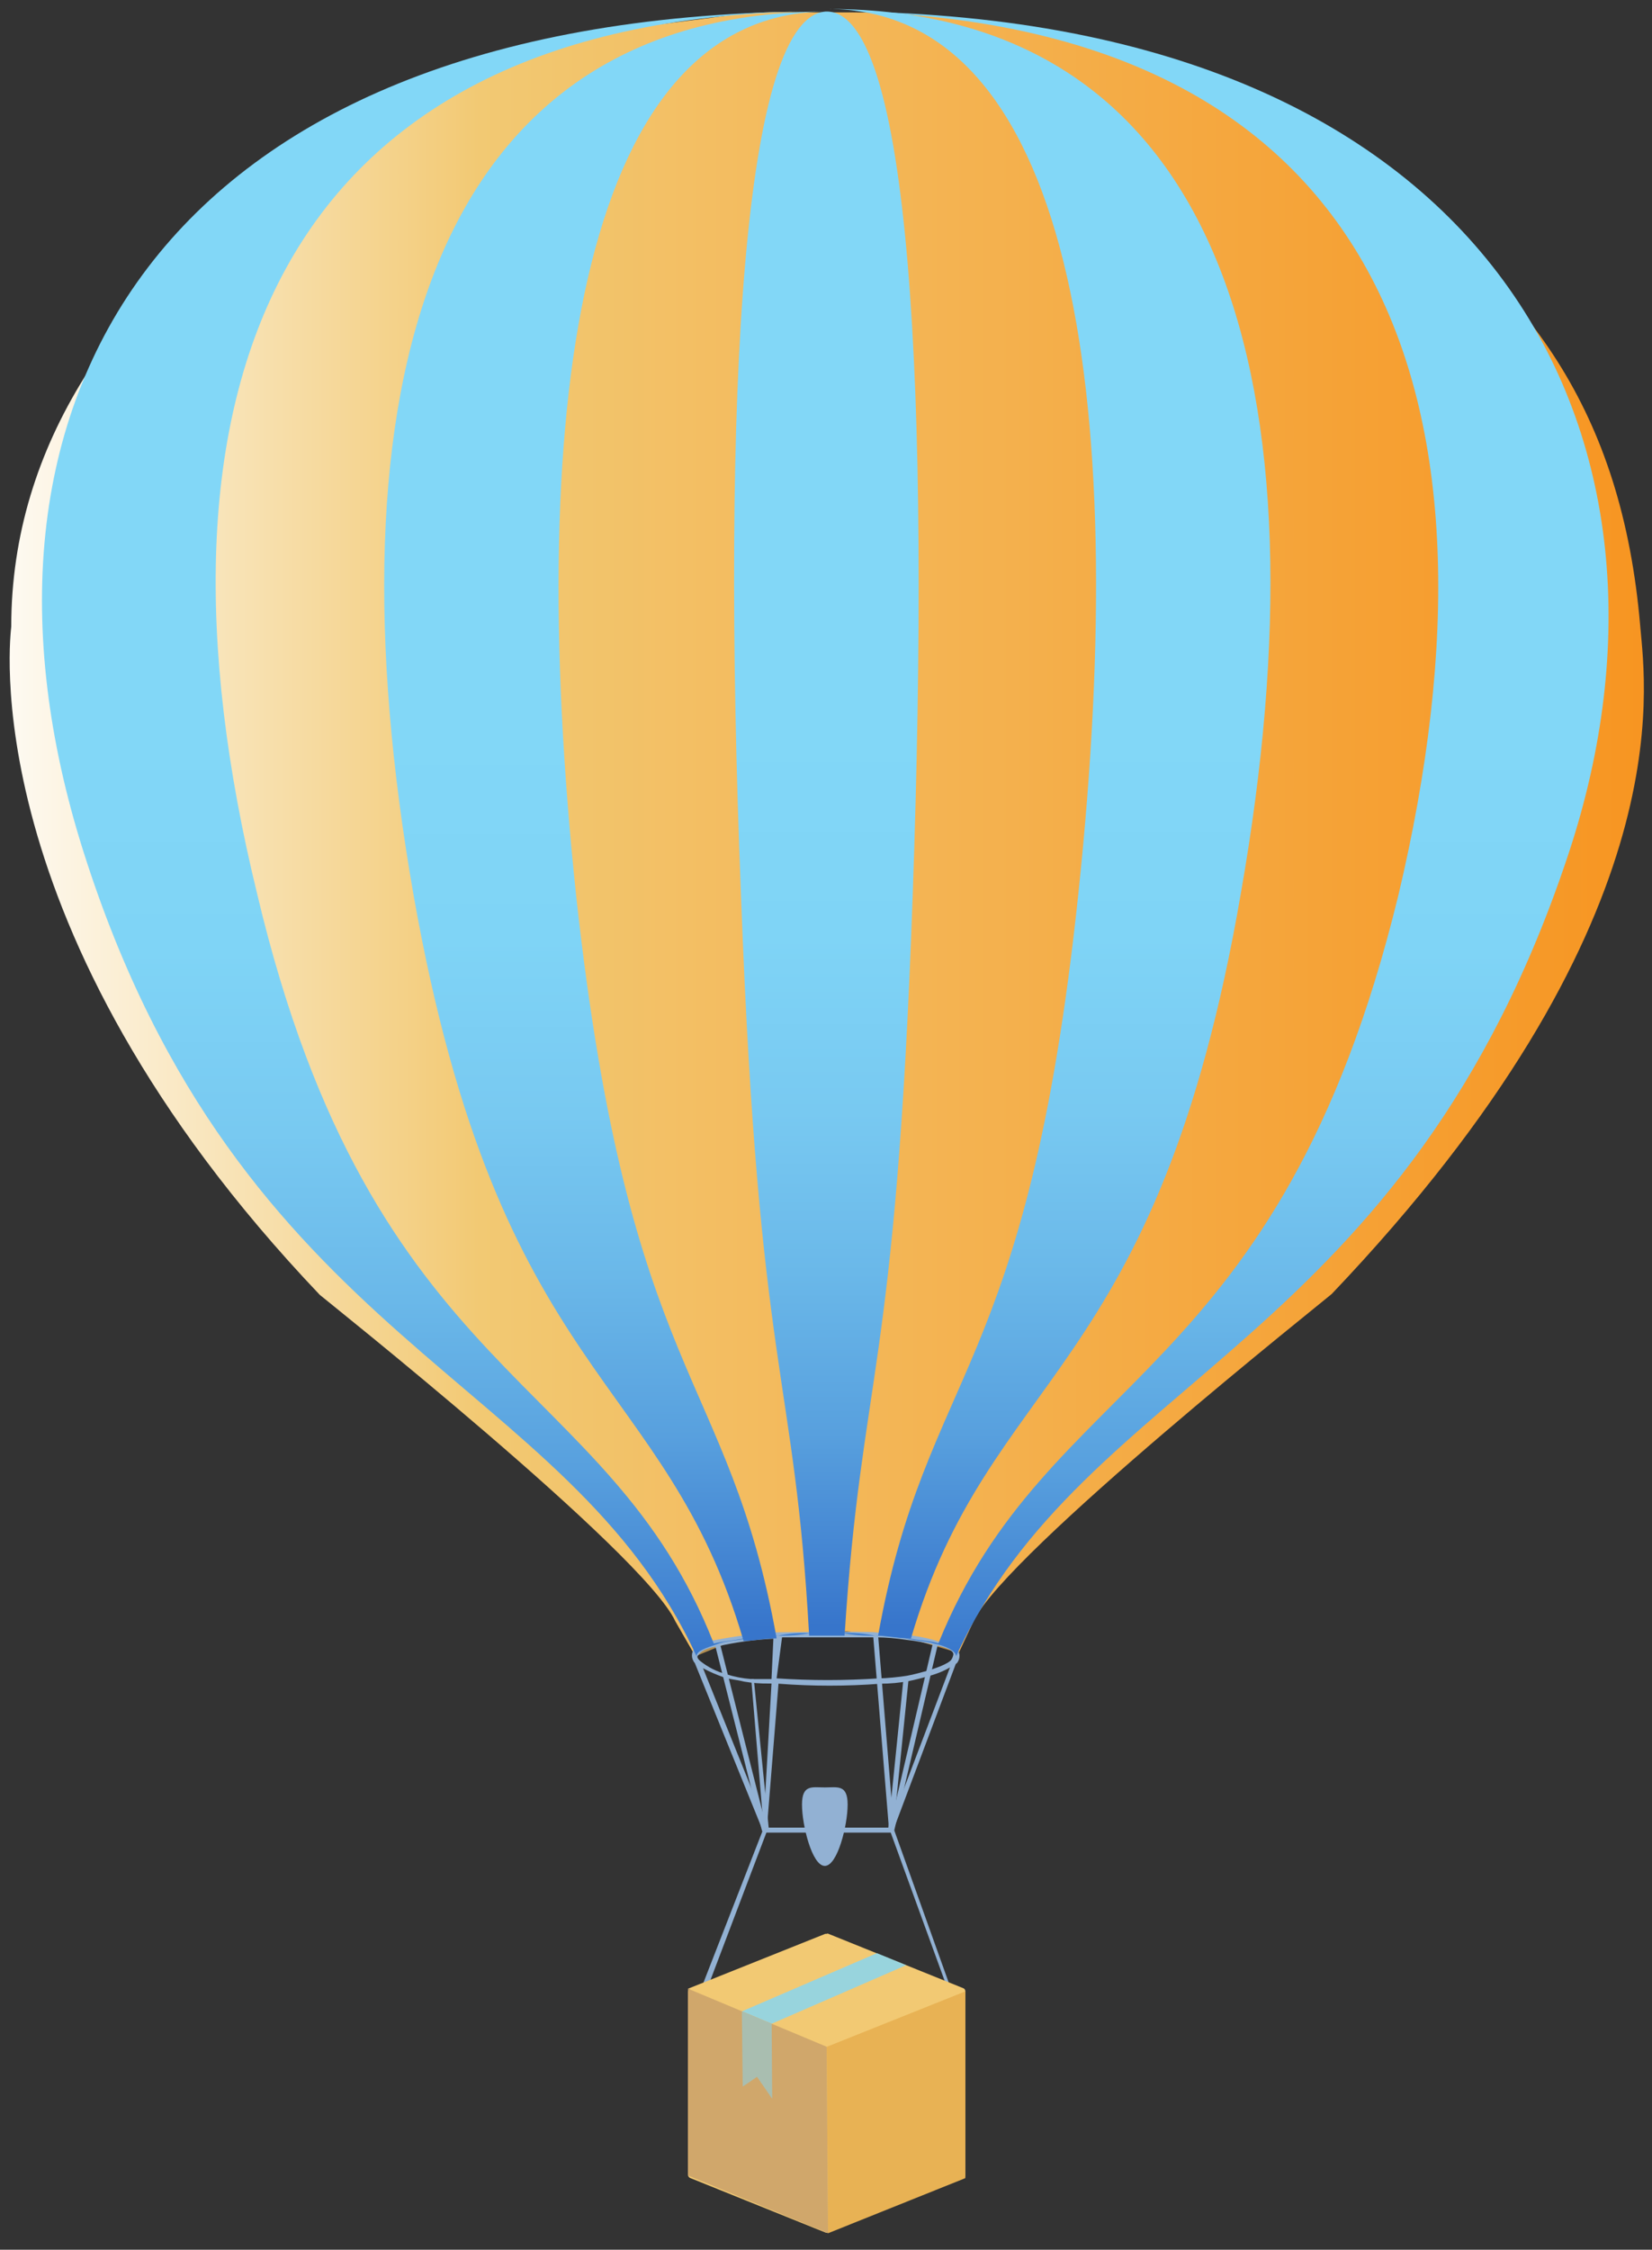
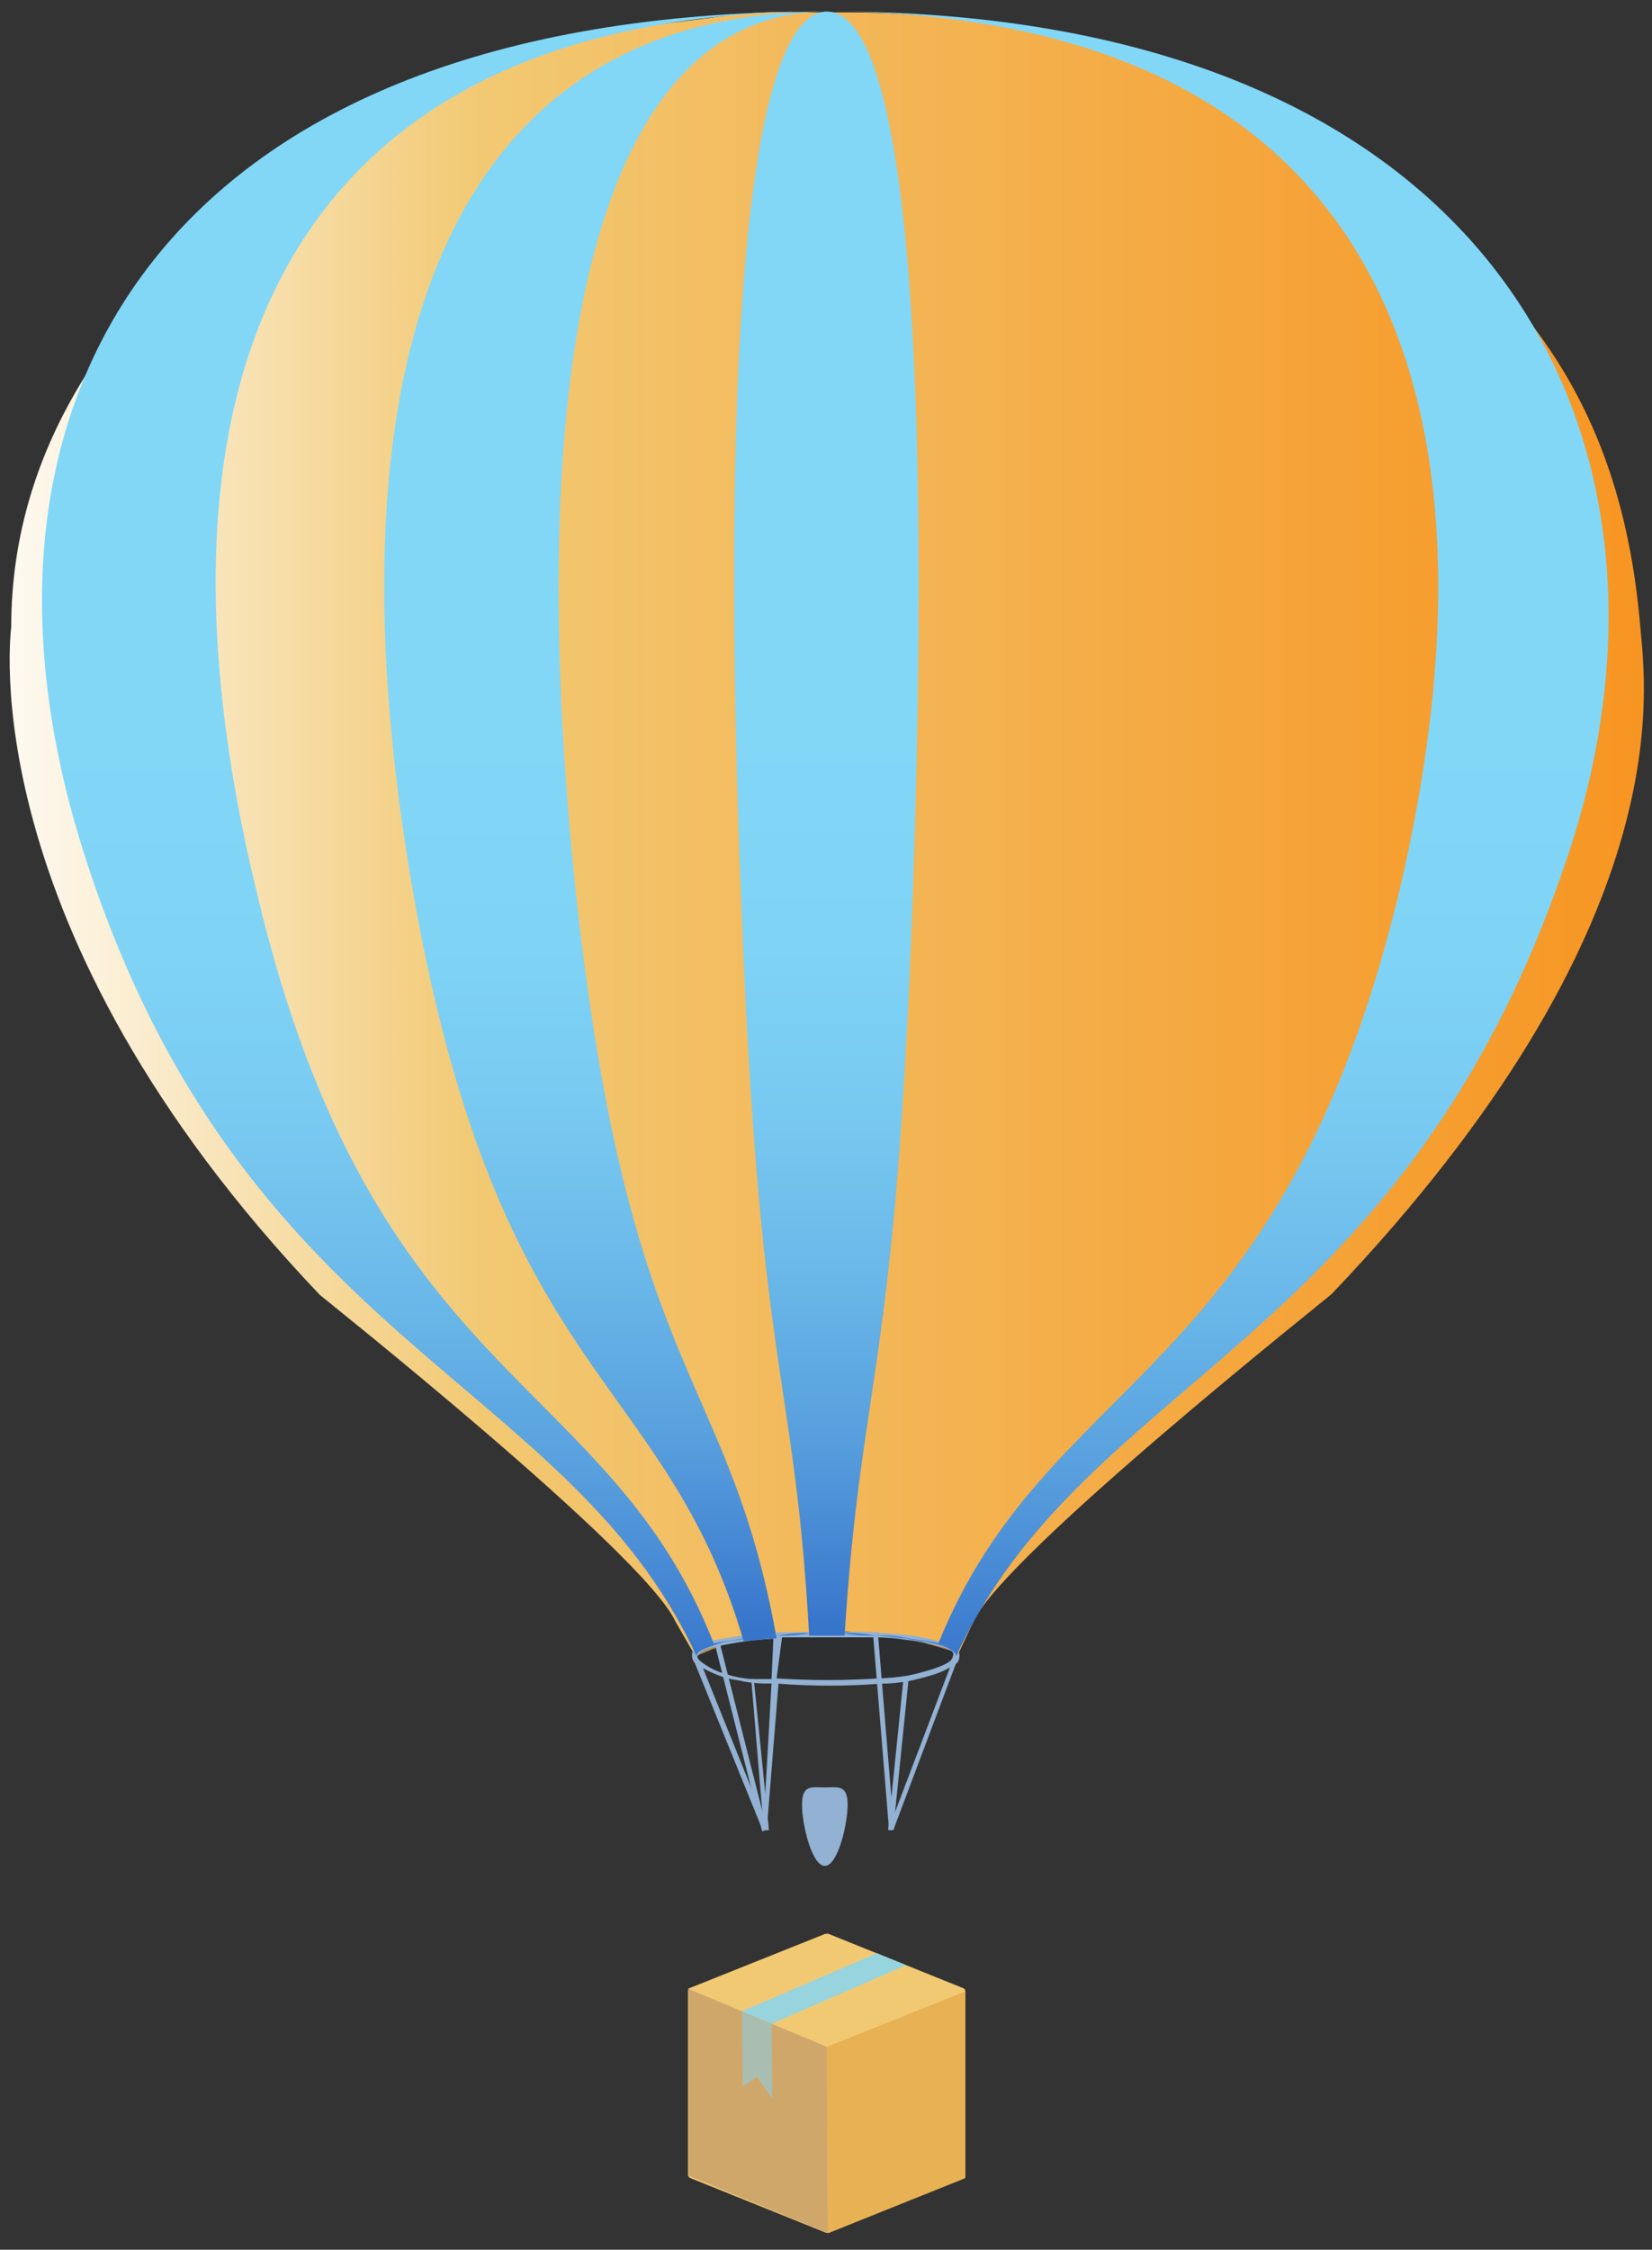
<svg xmlns="http://www.w3.org/2000/svg" width="83px" height="113px" viewBox="0 0 83 113" version="1.1">
  <rect x="0" y="0" width="83" height="113" fill="#333333" stroke="none" />
  <title>balloon-small3</title>
  <desc>Created with Sketch.</desc>
  <defs>
    <linearGradient x1="0.056%" y1="49.978%" x2="99.976%" y2="49.978%" id="linearGradient-1">
      <stop stop-color="#FFFFFF" offset="0%" />
      <stop stop-color="#F2C973" offset="30%" />
      <stop stop-color="#F3B95B" offset="49%" />
      <stop stop-color="#F7931E" offset="100%" />
    </linearGradient>
    <linearGradient x1="48.878%" y1="100%" x2="48.878%" y2="0%" id="linearGradient-2">
      <stop stop-color="#3775CB" offset="0%" />
      <stop stop-color="#4080D0" offset="3%" />
      <stop stop-color="#58A0DE" offset="12%" />
      <stop stop-color="#6AB8E9" offset="22%" />
      <stop stop-color="#78C9F1" offset="32%" />
      <stop stop-color="#7FD4F6" offset="43%" />
      <stop stop-color="#82D7F7" offset="56%" />
    </linearGradient>
    <linearGradient x1="49.952%" y1="100%" x2="49.952%" y2="5.93540972e-14%" id="linearGradient-3">
      <stop stop-color="#3775CB" offset="0%" />
      <stop stop-color="#4080D0" offset="3%" />
      <stop stop-color="#58A0DE" offset="12%" />
      <stop stop-color="#6AB8E9" offset="22%" />
      <stop stop-color="#78C9F1" offset="32%" />
      <stop stop-color="#7FD4F6" offset="43%" />
      <stop stop-color="#82D7F7" offset="56%" />
    </linearGradient>
    <linearGradient x1="50.003%" y1="100%" x2="50.003%" y2="0%" id="linearGradient-4">
      <stop stop-color="#3775CB" offset="0%" />
      <stop stop-color="#4080D0" offset="3%" />
      <stop stop-color="#58A0DE" offset="12%" />
      <stop stop-color="#6AB8E9" offset="22%" />
      <stop stop-color="#78C9F1" offset="32%" />
      <stop stop-color="#7FD4F6" offset="43%" />
      <stop stop-color="#82D7F7" offset="56%" />
    </linearGradient>
    <linearGradient x1="50.006%" y1="100%" x2="50.006%" y2="0%" id="linearGradient-5">
      <stop stop-color="#3775CB" offset="0%" />
      <stop stop-color="#4080D0" offset="3%" />
      <stop stop-color="#58A0DE" offset="12%" />
      <stop stop-color="#6AB8E9" offset="22%" />
      <stop stop-color="#78C9F1" offset="32%" />
      <stop stop-color="#7FD4F6" offset="43%" />
      <stop stop-color="#82D7F7" offset="56%" />
    </linearGradient>
    <linearGradient x1="50.26%" y1="100%" x2="50.26%" y2="0%" id="linearGradient-6">
      <stop stop-color="#3775CB" offset="0%" />
      <stop stop-color="#4080D0" offset="3%" />
      <stop stop-color="#58A0DE" offset="12%" />
      <stop stop-color="#6AB8E9" offset="22%" />
      <stop stop-color="#78C9F1" offset="32%" />
      <stop stop-color="#7FD4F6" offset="43%" />
      <stop stop-color="#82D7F7" offset="56%" />
    </linearGradient>
  </defs>
  <g id="Page-1" stroke="none" stroke-width="1" fill="none" fill-rule="evenodd">
    <g id="Fullcal-home" transform="translate(-1422, -1646)" fill-rule="nonzero">
      <g id="Powerful-Lightweight" transform="translate(203, 1115)">
        <g id="balloons" transform="translate(1056.576, 157)">
          <g id="balloon-small3" transform="translate(162.424, 374)">
            <path d="M34.937,83.189 L36.811,82.421 L40.353,82.024 L42.544,81.947 L44.426,82.145 L45.641,82.283 L48.166,83.025 L48.936,81.386 C50.57,77.987 66.742,65.16 66.905,64.997 C84.532,46.494 82.675,34.581 82.41,31.467 C81.494,20.625 76.754,14.336 68.864,8.885 C66.069,7.001 63.058,5.466 59.897,4.313 C57.467,3.39 56.064,2.51 53.334,1.898 C51.494,1.484 49.766,1.182 47.909,0.932 C46.17,0.732 44.422,0.628 42.672,0.621 C42.672,0.621 42.133,0.621 41.483,0.621 L41.337,0.621 C40.987,0.621 40.61,0.621 40.285,0.621 C38.855,0.568 37.423,0.646 36.007,0.854 C34.116,1.121 31.3,1.389 29.418,1.829 C26.611,2.476 24.951,3.554 22.47,4.537 C19.273,5.763 16.242,7.392 13.451,9.385 C5.998,14.802 0.565,22.238 0.565,31.476 C0.565,31.623 -1.557,46.528 16.069,65.04 C16.206,65.169 32.327,77.979 33.927,81.429 L34.937,83.189 Z" id="Path" fill="url(#linearGradient-1)" />
            <path d="M48.063,83.189 C48.063,83.896 45.154,84.552 41.56,84.603 C37.564,84.655 34.98,83.982 34.98,83.275 C34.98,82.568 37.975,82.024 41.56,82.024 C45.145,82.024 48.063,82.473 48.063,83.189 Z" id="Path" fill="#212329" opacity="0.3" />
-             <polygon id="Path" fill="#92B1D3" points="35.579 99.759 35.322 99.638 38.377 91.797 44.88 91.797 47.686 99.638 47.558 99.759 44.752 92.048 38.505 92.048" />
            <path d="M35.194,83.439 C35.57,83.74 36.004,83.96 36.469,84.086 C36.882,84.22 37.31,84.304 37.744,84.336 C37.992,84.336 38.762,84.336 38.762,84.336 L38.856,82.309 C37.903,82.357 36.955,82.487 36.024,82.697 C35.254,82.826 35.168,83.042 35.065,83.154 C34.963,83.266 35.194,83.439 35.194,83.439 Z M39.019,84.301 C40.728,84.415 42.443,84.415 44.153,84.301 C44.503,84.301 45.205,84.232 45.556,84.172 C45.907,84.112 46.326,83.991 46.574,83.922 C46.822,83.853 47.686,83.585 47.815,83.335 C47.858,83.261 47.887,83.179 47.9,83.094 C47.9,82.904 47.592,82.757 46.959,82.628 C46.498,82.507 46.029,82.421 45.556,82.369 C45.049,82.289 44.537,82.246 44.024,82.24 L39.292,82.24 L39.019,84.301 Z M35.322,83.793 L38.377,91.375 L38.762,84.56 L38.634,84.56 C38.218,84.567 37.803,84.536 37.393,84.465 C36.896,84.345 36.734,84.37 36.349,84.241 C35.995,84.119 35.652,83.969 35.322,83.793 L35.322,83.793 Z M38.334,91.97 L34.911,83.534 C34.718,83.315 34.718,82.985 34.911,82.766 C35.219,82.563 35.566,82.431 35.93,82.378 C36.9,82.191 37.88,82.062 38.865,81.99 C39.284,81.99 43.442,81.929 43.999,81.99 C44.555,82.05 45.145,82.076 45.53,82.119 C46.005,82.164 46.474,82.25 46.934,82.378 C47.704,82.637 48.208,82.766 48.208,83.154 C48.21,83.292 48.165,83.426 48.08,83.534 C47.653,83.83 47.178,84.049 46.677,84.181 C46.42,84.258 45.915,84.388 45.65,84.439 C45.187,84.525 44.717,84.568 44.247,84.569 C42.538,84.7 40.822,84.7 39.113,84.569 L38.531,91.815 L38.334,91.97 Z" id="Shape" fill="#92B1D3" />
            <polygon id="Path" fill="#92B1D3" points="44.88 91.927 44.623 91.927 47.943 83.189 48.191 83.189 48.072 83.439" />
            <polygon id="Path" fill="#92B1D3" points="44.118 82.145 44.914 91.875 44.666 91.892 43.87 82.162" />
            <polygon id="Path" fill="#92B1D3" points="45.402 84.215 45.659 84.241 44.88 91.91 44.623 91.884" />
-             <polygon id="Path" fill="#92B1D3" points="46.874 82.516 47.122 82.576 44.923 91.961 44.675 91.901" />
            <polygon id="Path" fill="#92B1D3" points="38.377 91.927 37.744 84.336 37.872 84.336 38.634 91.927" />
            <polygon id="Path" fill="#92B1D3" points="36.178 82.576 38.539 91.91 38.291 91.979 35.93 82.637" />
            <path d="M42.587,90.642 C42.587,91.668 42.082,93.721 41.44,93.721 C40.798,93.721 40.294,91.668 40.294,90.642 C40.294,89.615 40.807,89.779 41.44,89.779 C42.073,89.779 42.587,89.615 42.587,90.642 Z" id="Path" fill="#92B1D3" />
            <path d="M42.587,0.578 C69.361,1.216 76.24,19.805 70.251,44.993 C64.261,69.534 52.658,68.921 47.147,82.542 C46.762,82.412 46.292,82.412 45.616,82.283 C45.07,82.17 44.512,82.127 43.956,82.154 C43.402,82.17 42.849,82.127 42.304,82.024 L42.304,82.024 C42.858,82.003 43.412,82.046 43.956,82.154 C44.469,82.154 45.102,82.283 45.487,82.283 C46.001,82.421 46.506,82.421 46.891,82.542 C47.532,82.671 48.037,82.93 48.037,83.189 C54.54,69.051 70.661,67.602 78.841,42.776 C85.61,22.186 75.35,0.966 42.587,0.578 L42.587,0.578 Z" id="Path" fill="url(#linearGradient-2)" />
            <path d="M41.568,82.033 L40.713,82.033 C40.156,82.006 39.599,82.05 39.053,82.162 C38.411,82.162 37.906,82.292 37.393,82.292 C36.751,82.421 36.375,82.421 35.861,82.55 C30.513,68.921 18.748,69.534 12.912,44.864 C6.794,19.805 13.682,1.087 40.456,0.578 C7.821,0.966 -2.892,20.418 4.193,42.776 C12.056,67.567 28.477,69.051 34.997,83.189 C34.997,82.93 35.382,82.801 36.144,82.542 C36.529,82.412 36.999,82.412 37.547,82.292 C38.094,82.171 38.565,82.154 39.078,82.154 C39.635,82.17 40.191,82.126 40.738,82.024 L41.568,82.033 Z" id="Path" fill="url(#linearGradient-3)" />
            <path d="M41.568,0.578 C21.554,0.578 16.326,19.555 20.784,44.993 C25.114,69.413 33.405,68.921 37.359,82.421 C37.863,82.421 38.377,82.292 39.019,82.292 C36.597,68.792 31.617,69.413 28.947,44.993 C26.269,19.546 29.452,0.578 41.568,0.578 L41.568,0.578 Z" id="Path" fill="url(#linearGradient-4)" />
-             <path d="M41.568,0.449 C53.676,0.449 56.868,19.426 54.181,44.864 C51.614,69.284 46.54,68.663 44.118,82.154 C44.752,82.154 45.265,82.292 45.77,82.292 C49.732,68.792 58.143,69.284 62.344,44.864 C66.811,19.417 61.583,0.449 41.568,0.449 Z" id="Path" fill="url(#linearGradient-5)" />
            <path d="M41.568,0.578 C37.359,0.578 36.212,19.555 37.23,44.993 C38.129,69.284 39.917,68.792 40.653,82.154 L42.433,82.154 C43.288,68.792 45,69.284 45.855,44.993 C46.754,19.546 45.727,0.578 41.526,0.578 L41.568,0.578 Z" id="Path" fill="url(#linearGradient-6)" />
            <path d="M41.594,97.12 L48.397,99.863 C48.461,99.886 48.503,99.949 48.499,100.018 L48.499,109.274 C48.498,109.341 48.458,109.402 48.397,109.429 L41.594,112.137 C41.556,112.155 41.512,112.155 41.474,112.137 L34.672,109.394 C34.61,109.367 34.57,109.307 34.569,109.239 L34.569,100.061 C34.57,99.994 34.61,99.933 34.672,99.906 L41.474,97.163 C41.507,97.133 41.55,97.117 41.594,97.12 L41.594,97.12 Z" id="Path" fill="#F2C973" />
            <polygon id="Path" fill="#E8B254" points="41.534 102.804 48.499 100.018 48.499 109.403 41.603 112.172" />
            <polygon id="Path" fill="#F2C973" points="41.534 102.804 48.499 100.018 41.474 97.128 34.569 99.889" />
            <polygon id="Path" fill="#82D7F7" opacity="0.8" points="38.77 101.648 45.53 98.707 44.058 98.103 37.273 101.027" />
            <polygon id="Path" fill="#D0A76B" points="41.534 102.804 34.569 99.889 34.569 109.274 41.603 112.172" />
            <polygon id="Path" fill="#82D7F7" opacity="0.5" points="38.77 101.648 38.796 105.418 38.035 104.314 37.316 104.805 37.273 101.027" />
          </g>
        </g>
      </g>
    </g>
  </g>
</svg>